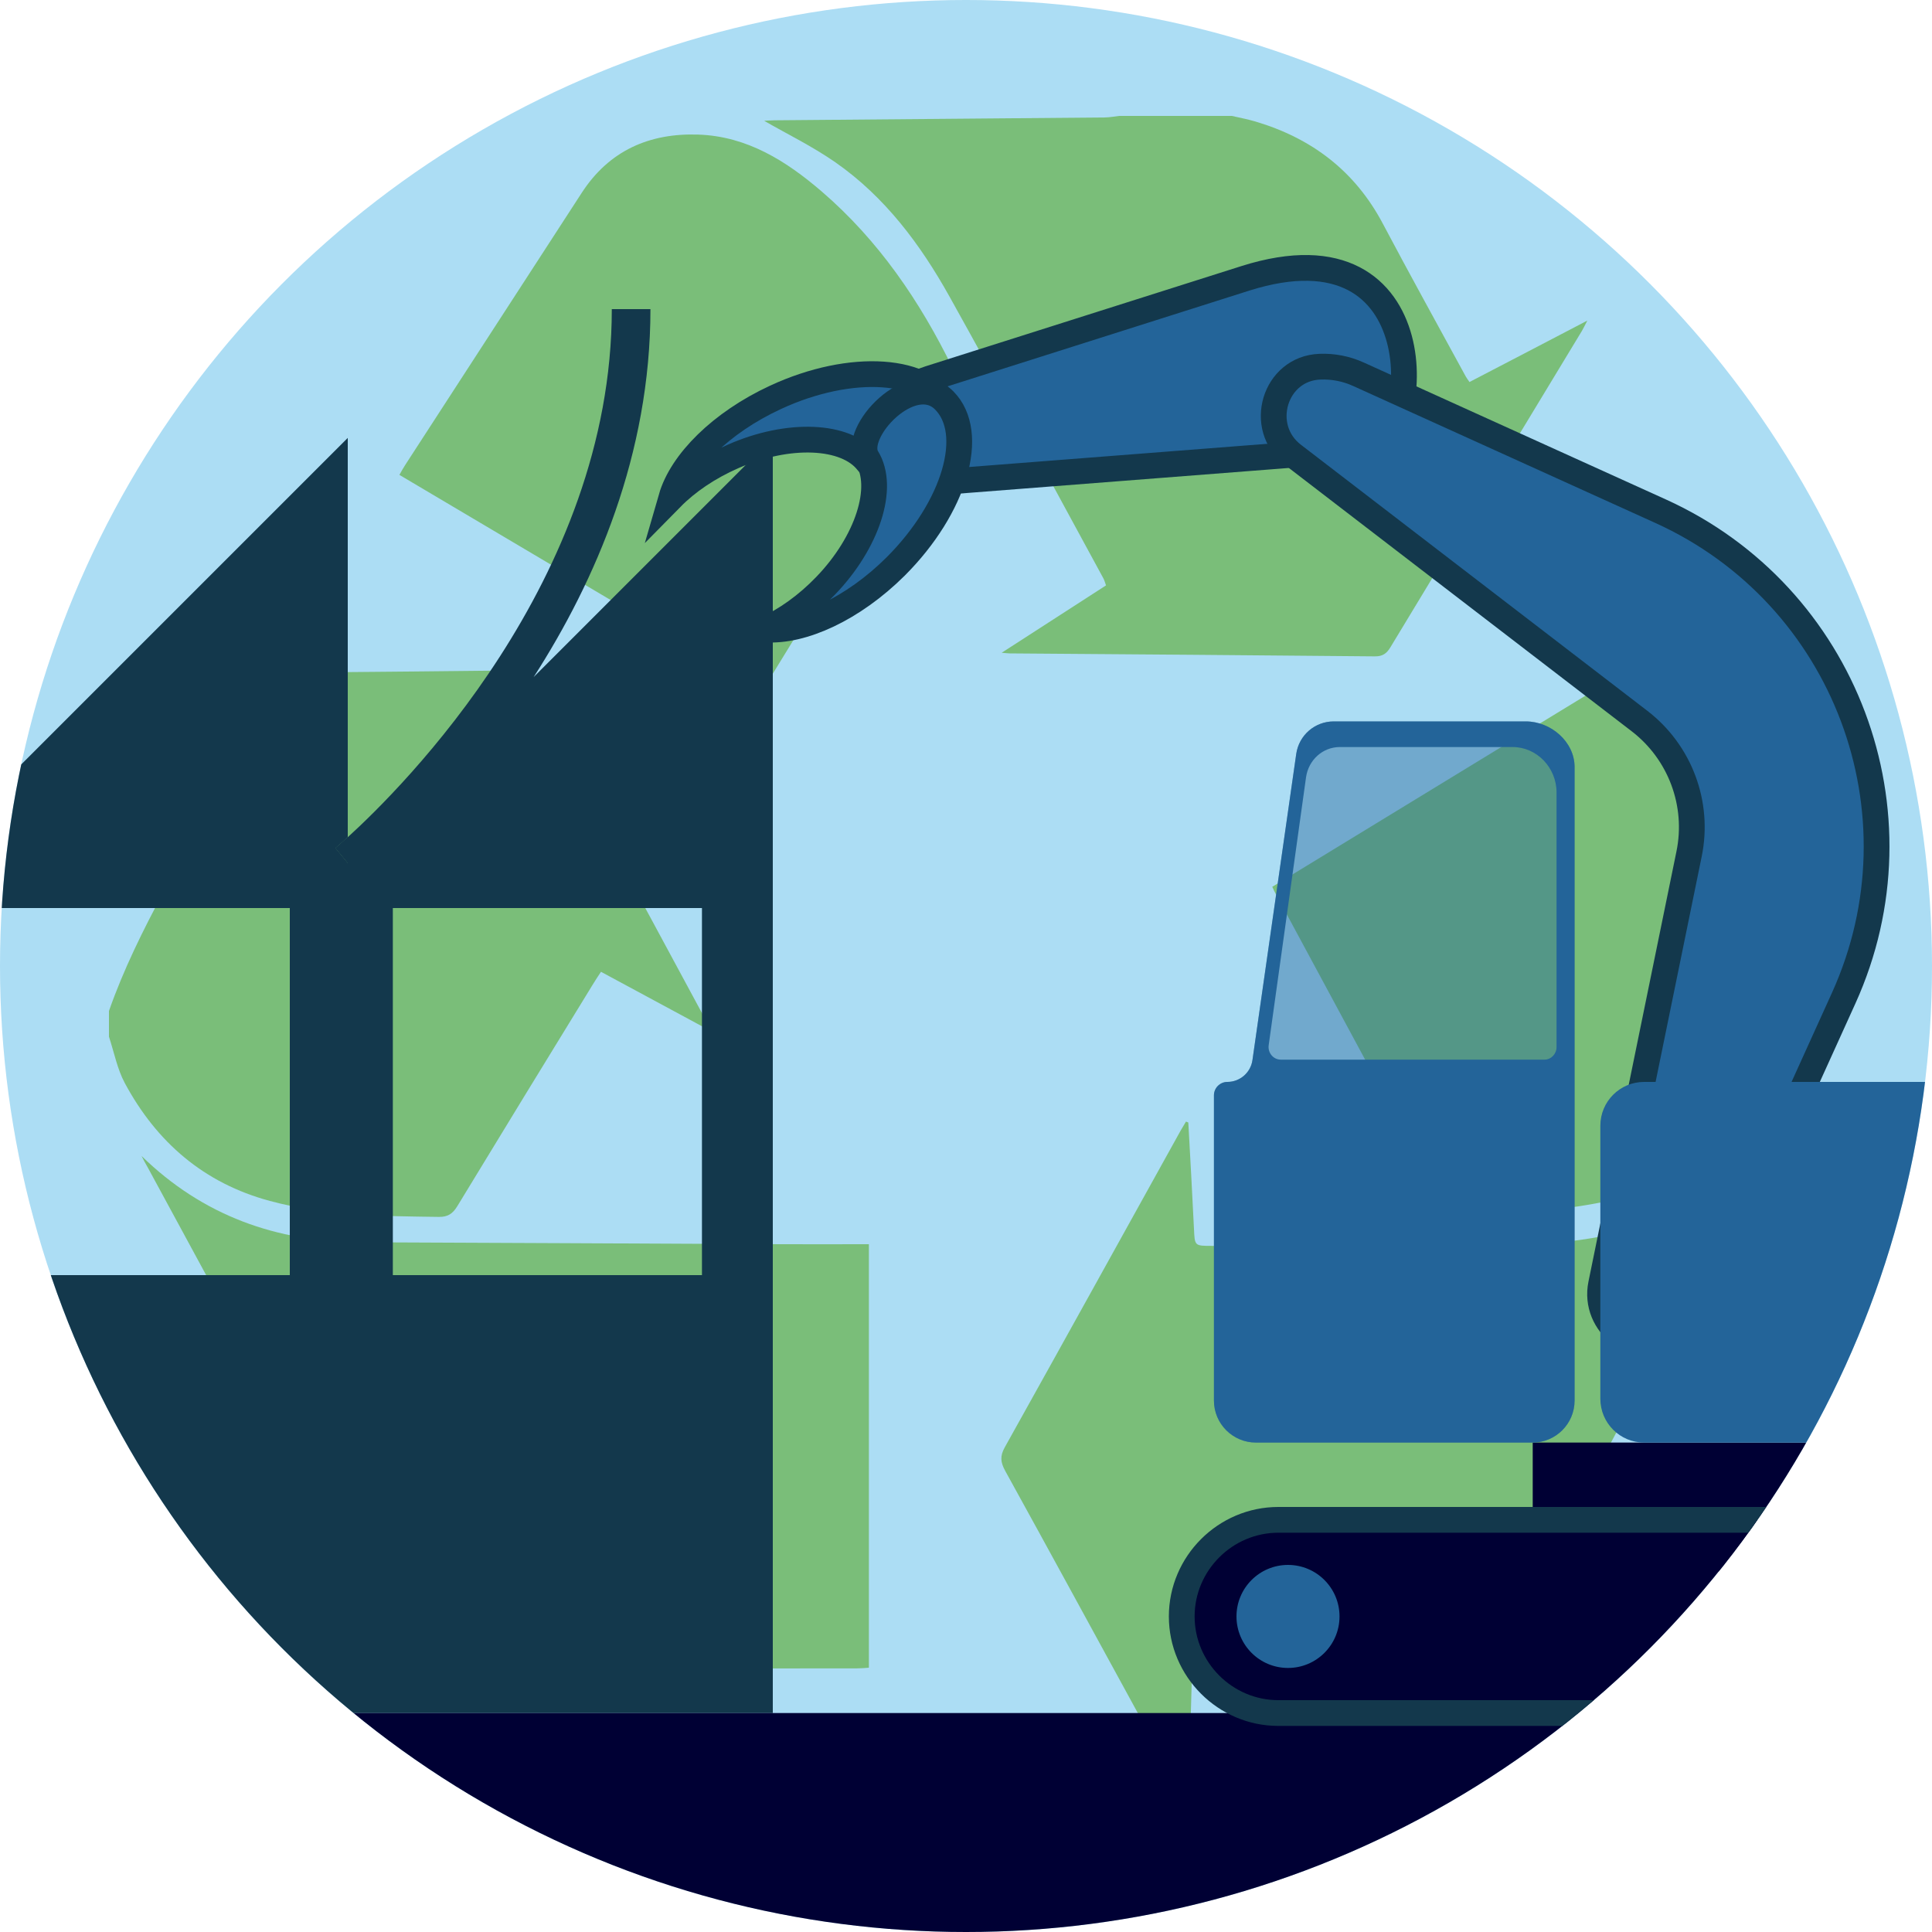
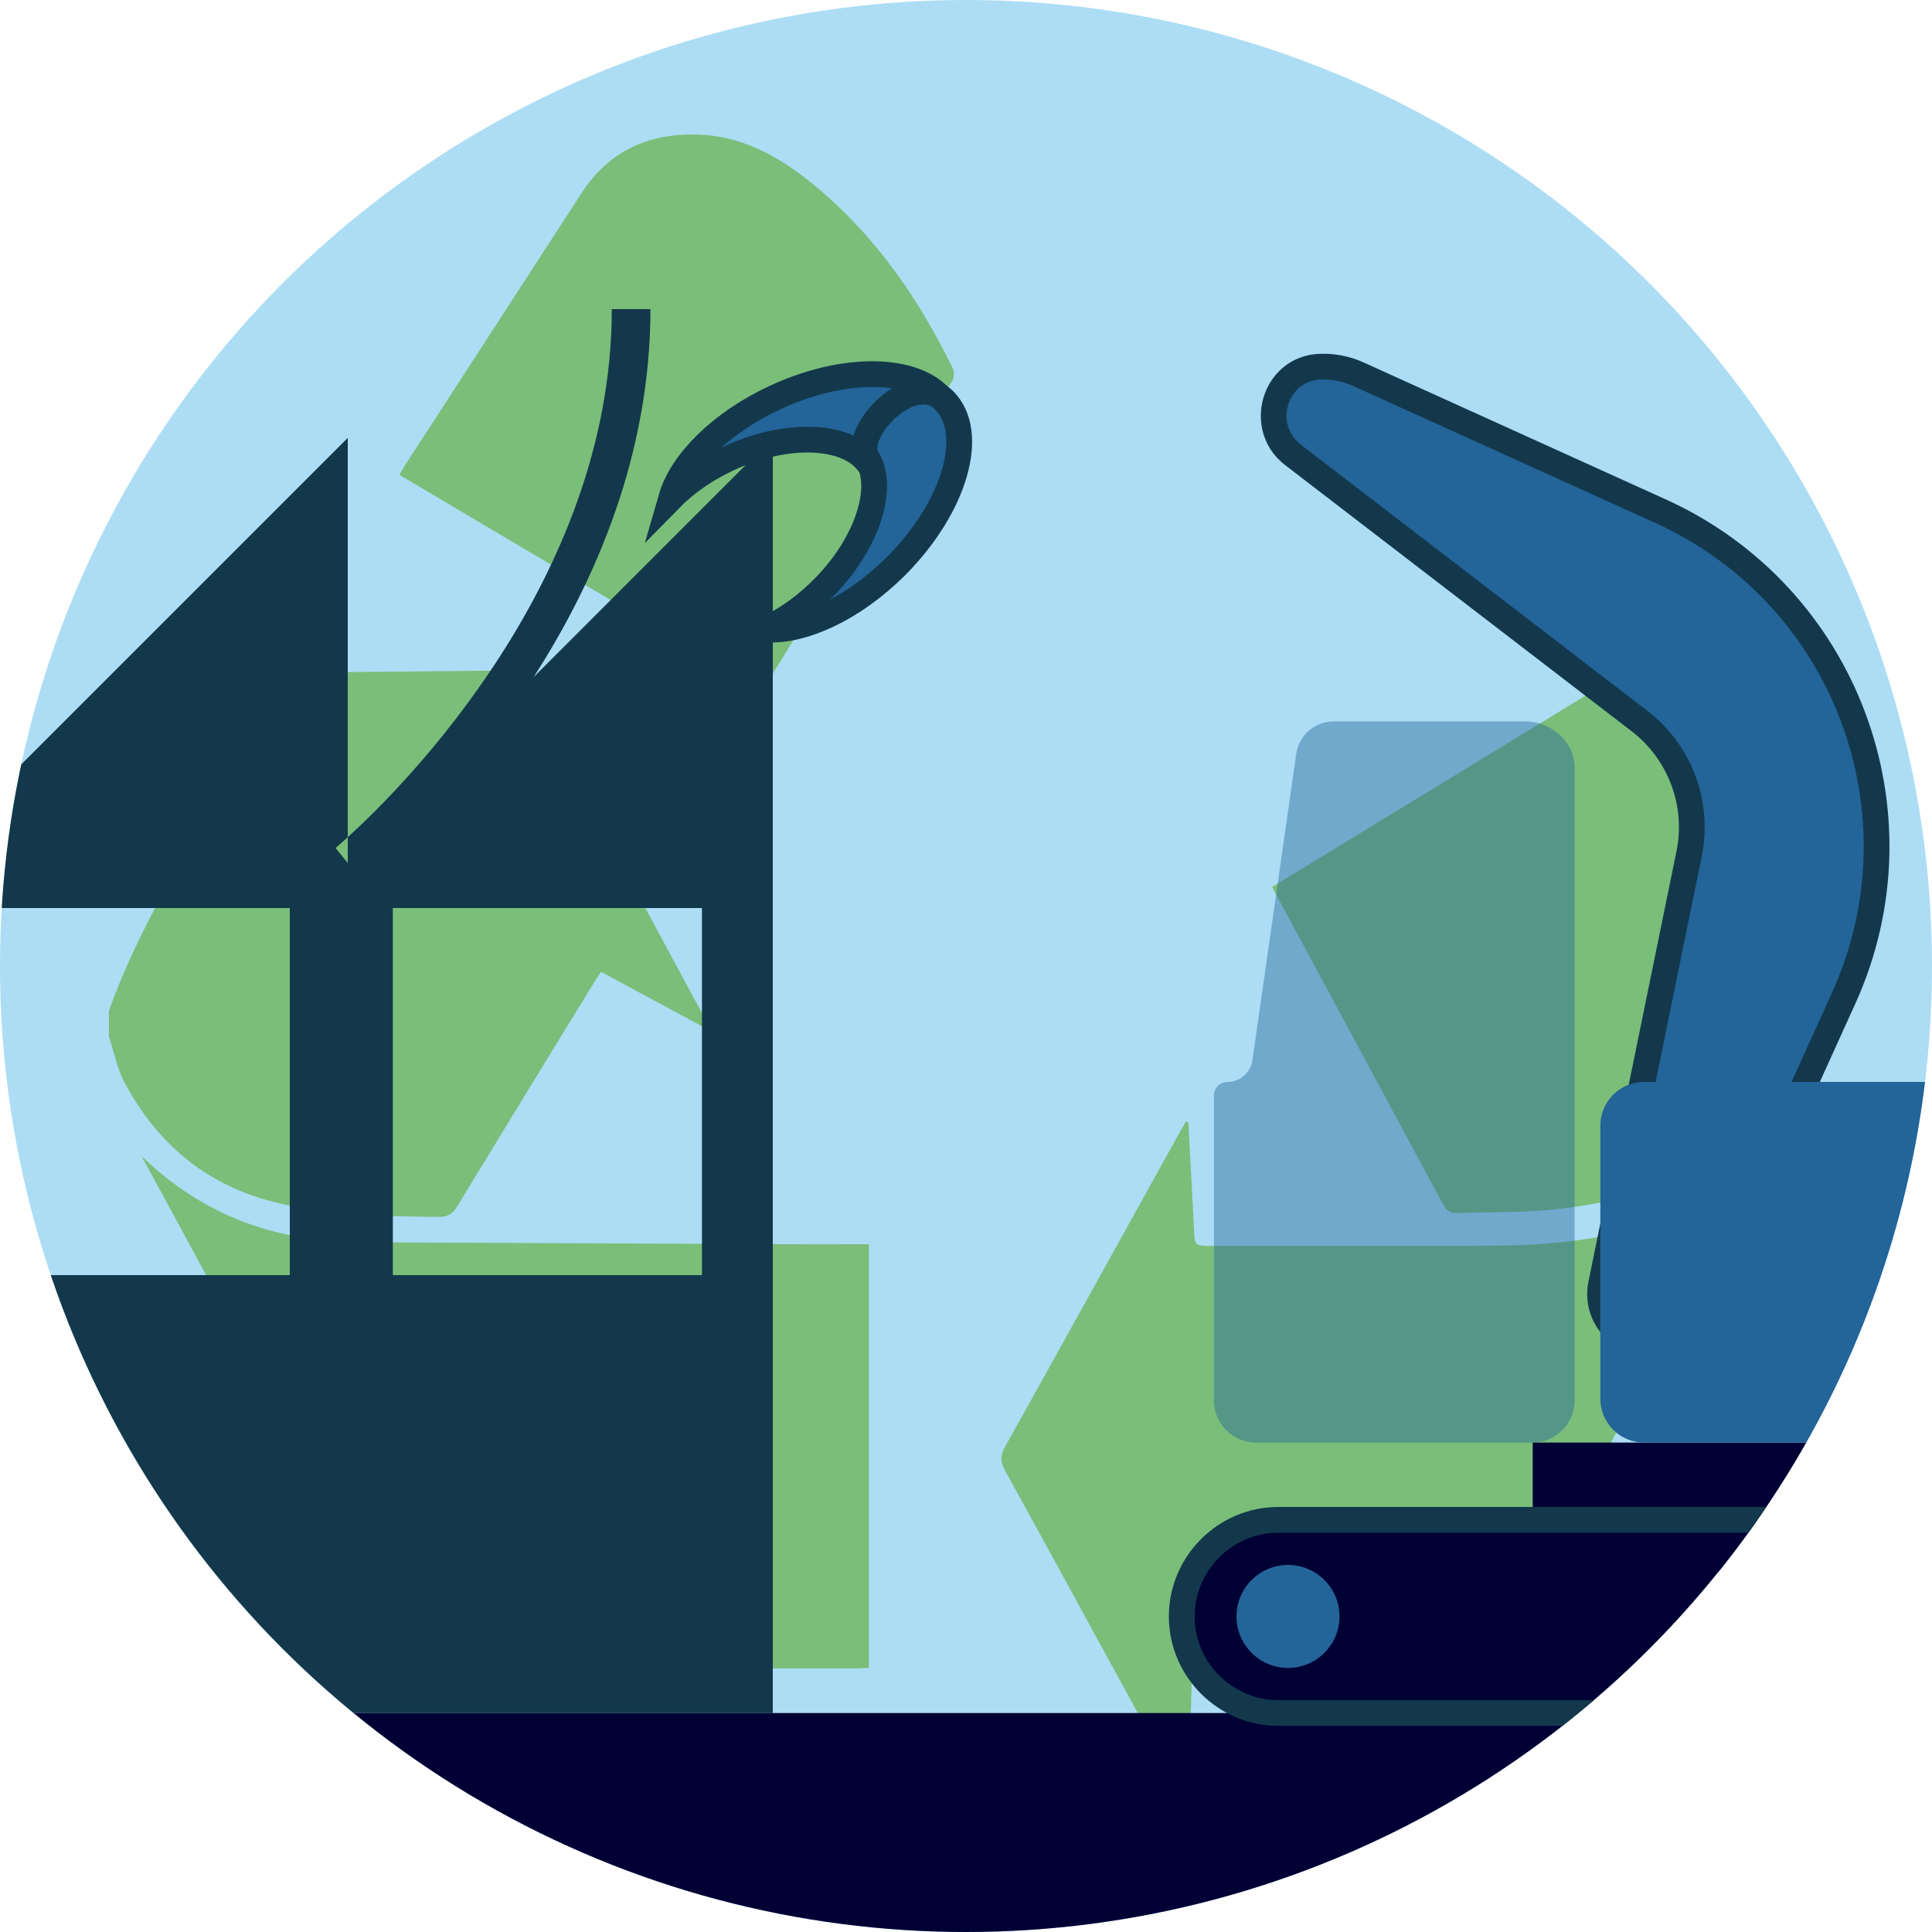
<svg xmlns="http://www.w3.org/2000/svg" xmlns:xlink="http://www.w3.org/1999/xlink" version="1.1" id="Calque_1" x="0px" y="0px" viewBox="0 0 150 150" style="enable-background:new 0 0 150 150;" xml:space="preserve">
  <style type="text/css">
	.st0{clip-path:url(#SVGID_2_);fill:#ACDDF4;}
	.st1{opacity:0.6;clip-path:url(#SVGID_2_);}
	.st2{fill:#58AA27;}
	.st3{clip-path:url(#SVGID_2_);fill:#236499;stroke:#13384C;stroke-width:2;stroke-miterlimit:10;}
	.st4{clip-path:url(#SVGID_2_);fill:#000034;}
	.st5{clip-path:url(#SVGID_2_);fill:#13384C;}
	.st6{clip-path:url(#SVGID_2_);fill:#000034;stroke:#13384C;stroke-width:2;stroke-miterlimit:10;}
	.st7{clip-path:url(#SVGID_2_);fill:#236499;}
	.st8{opacity:0.43;clip-path:url(#SVGID_2_);fill:#236499;}
	.st9{clip-path:url(#SVGID_2_);}
	.st10{fill:#236499;stroke:#13384C;stroke-width:2;stroke-miterlimit:10;}
</style>
  <g>
    <defs>
      <circle id="SVGID_1_" cx="75" cy="75" r="75" />
    </defs>
    <clipPath id="SVGID_2_">
      <use xlink:href="#SVGID_1_" style="overflow:visible;" />
    </clipPath>
    <rect x="-32" y="-20" class="st0" width="212" height="205" />
    <g class="st1">
-       <path class="st2" d="M95.64,9c0.62,0.14,1.24,0.26,1.85,0.44c4.36,1.3,7.71,3.84,9.87,7.92c2.1,3.97,4.28,7.9,6.43,11.85    c0.07,0.13,0.16,0.25,0.3,0.45c3-1.56,5.98-3.11,9.15-4.77c-0.2,0.38-0.3,0.6-0.42,0.8c-4.95,8.18-9.91,16.36-14.86,24.55    c-0.29,0.49-0.61,0.73-1.22,0.72c-9.45-0.09-18.9-0.16-28.35-0.23c-0.12,0-0.23-0.02-0.62-0.05c2.82-1.82,5.44-3.51,8.1-5.23    c-0.08-0.22-0.12-0.39-0.2-0.54c-3.98-7.3-7.91-14.64-11.96-21.9c-2.25-4.03-5-7.72-8.84-10.4c-1.78-1.24-3.75-2.2-5.54-3.23    c0.12-0.01,0.45-0.03,0.79-0.04c8.54-0.07,17.08-0.15,25.62-0.22c0.39,0,0.78-0.08,1.17-0.12C89.81,9,92.73,9,95.64,9z" />
      <path class="st2" d="M8.46,78.49c2.27-6.48,6.08-12.19,9.07-18.31c0.42-0.87,0.34-1.25-0.42-1.82c-2.39-1.78-4.71-3.65-7.05-5.48    c-0.16-0.13-0.31-0.26-0.59-0.49c0.41-0.03,0.67-0.06,0.93-0.07c9.61-0.08,19.21-0.15,28.82-0.26c0.7-0.01,1.06,0.2,1.4,0.83    c4.66,8.7,9.36,17.38,14.04,26.06c0.15,0.28,0.28,0.57,0.55,1.11c-2.99-1.61-5.72-3.09-8.55-4.61c-0.24,0.36-0.45,0.68-0.65,1.01    c-3.51,5.72-7.02,11.45-10.5,17.18c-0.36,0.59-0.73,0.85-1.44,0.84c-4.41-0.06-8.82-0.08-13.12-1.24    c-5.1-1.37-8.79-4.55-11.26-9.15c-0.59-1.1-0.83-2.39-1.23-3.6C8.46,79.83,8.46,79.16,8.46,78.49z" />
      <path class="st2" d="M139.78,80.68c-0.09,0.38-0.19,0.76-0.27,1.14c-0.83,4.01-3.44,6.6-6.85,8.52c-3.85,2.16-8.06,3.19-12.42,3.6    c-2.35,0.22-4.73,0.16-7.1,0.24c-0.51,0.02-0.82-0.15-1.08-0.63c-4.37-8.13-8.75-16.25-13.13-24.37    c-0.04-0.08-0.07-0.17-0.15-0.33c9.29-5.67,18.59-11.35,27.97-17.07c0.19,0.34,0.35,0.61,0.5,0.9    c3.89,7.66,7.79,15.31,11.65,22.99c0.44,0.87,0.59,1.88,0.88,2.83C139.78,79.22,139.78,79.95,139.78,80.68z" />
      <path class="st2" d="M92.26,87.15c0.15,2.75,0.31,5.51,0.44,8.26c0.06,1.32,0.04,1.32,1.39,1.32c7.11,0,14.22,0.02,21.33-0.01    c4.88-0.02,9.7-0.42,14.3-2.29c2.59-1.05,4.89-2.54,7.04-4.38c-0.09,0.19-0.18,0.38-0.28,0.57    c-5.53,10.36-11.02,20.75-16.63,31.07c-2.72,5.01-7.19,7.5-12.79,7.74c-4.37,0.18-8.75,0-13.12-0.02c-1.39-0.01-1.38,0-1.42,1.38    c-0.08,2.79-0.16,5.59-0.25,8.38c-0.01,0.2-0.05,0.4-0.1,0.82c-1.42-2.6-2.75-5.02-4.07-7.43c-3.35-6.13-6.69-12.26-10.06-18.37    c-0.36-0.66-0.41-1.14-0.03-1.82c4.57-8.19,9.11-16.4,13.66-24.6c0.13-0.23,0.27-0.46,0.41-0.69    C92.15,87.11,92.21,87.13,92.26,87.15z" />
      <path class="st2" d="M10.99,89.75c4.76,4.64,10.48,6.68,17.03,6.7c10.76,0.04,21.51,0.1,32.27,0.15c2.37,0.01,4.73,0,7.17,0    c0,11.06,0,21.94,0,32.88c-0.29,0.02-0.55,0.05-0.82,0.05c-7.23,0-14.46,0.03-21.69-0.01c-3.63-0.02-7.21-0.5-10.57-2.01    c-2.56-1.14-4.55-2.85-5.91-5.41c-5.61-10.52-11.33-20.99-17.01-31.48C11.29,90.34,11.14,90.04,10.99,89.75z" />
      <path class="st2" d="M59.15,53.54c-9.39-5.56-18.73-11.1-28.14-16.67c0.17-0.3,0.31-0.56,0.47-0.8    c4.56-7.03,9.12-14.06,13.68-21.09c2.13-3.29,5.26-4.66,9.06-4.53c3.78,0.13,6.81,2.04,9.57,4.41c4.42,3.8,7.64,8.53,10.18,13.73    c0.13,0.26,0.11,0.73-0.04,0.98c-4.82,7.9-9.67,15.79-14.51,23.68C59.36,53.33,59.29,53.38,59.15,53.54z" />
    </g>
-     <path class="st3" d="M106.36,34.84l-33.81,2.63c-3.53,0.27-5.57-4.04-3.03-6.5c0.72-0.7,1.62-1.25,2.65-1.58l24.52-7.78   C111.72,16.86,110.32,34.53,106.36,34.84z" />
    <path class="st3" d="M124.31,99.69l6.83-33.39c0.8-3.89-0.7-7.9-3.85-10.32l-26.9-20.66c-2.8-2.15-1.44-6.72,2.09-6.85   c1.01-0.04,2.04,0.15,3.02,0.6l23.43,10.62c14.36,6.51,20.72,23.43,14.22,37.79l-10.52,23.2c-0.62,1.37-1.62,2.44-2.83,3.14   C127.04,105.43,123.66,102.84,124.31,99.69z" />
    <rect x="119" y="112" class="st4" width="39" height="10" />
    <path class="st5" d="M41.43,52.57c4.82-7.49,9.07-17.3,9.07-28.57h-3c0,21.04-16.34,37.22-20.5,41v2l-0.95-1.16   c0.03-0.02,0.37-0.31,0.95-0.84V34L-6,67V34l-33,33v66h99V34L41.43,52.57z M22.5,99h-24V70.5h24V99z M54.5,99h-24V70.5h24V99z" />
-     <path class="st5" d="M27,65v2l-0.95-1.16C26.08,65.82,26.42,65.53,27,65z" />
-     <path class="st5" d="M26.05,65.84L27,67v-2C26.42,65.53,26.08,65.82,26.05,65.84z" />
    <rect x="-39" y="133" class="st4" width="230" height="27" />
    <path class="st6" d="M177.25,133h-78c-4.12,0-7.5-3.38-7.5-7.5v0c0-4.12,3.38-7.5,7.5-7.5h78c4.13,0,7.5,3.38,7.5,7.5v0   C184.75,129.63,181.38,133,177.25,133z" />
    <path class="st7" d="M176.85,84h-49.2c-1.88,0-3.4,1.52-3.4,3.4v21.2c0,1.88,1.52,3.4,3.4,3.4h49.2c1.88,0,3.4-1.52,3.4-3.4V87.4   C180.25,85.52,178.73,84,176.85,84z" />
-     <path class="st7" d="M122.25,108.74c0,1.8-1.46,3.26-3.26,3.26H97.51c-1.8,0-3.26-1.46-3.26-3.26v-23.7c0-0.57,0.47-1.04,1.04-1.04   l0,0c0.98,0,1.81-0.72,1.95-1.69l3.4-23.78c0.21-1.45,1.45-2.52,2.91-2.52h14.91c1.96,0,3.79,1.59,3.79,3.54V108.74z M120.85,81.29   V61.53c0-1.94-1.54-3.53-3.41-3.53h-13.42c-1.32,0-2.43,1-2.62,2.35l-2.9,20.8c-0.08,0.59,0.36,1.12,0.94,1.12h20.47   C120.43,82.27,120.85,81.83,120.85,81.29z" />
    <path class="st8" d="M122.25,108.74c0,1.8-1.46,3.26-3.26,3.26H97.51c-1.8,0-3.26-1.46-3.26-3.26v-23.7c0-0.57,0.47-1.04,1.04-1.04   l0,0c0.98,0,1.81-0.72,1.95-1.69l3.4-23.78c0.21-1.45,1.45-2.52,2.91-2.52h14.91c1.96,0,3.79,1.59,3.79,3.54V108.74z" />
    <g class="st9">
      <path class="st10" d="M73.6,31.77c1.49,3.21-4.84,5.9-6.25,4.09c-1.67-2.13-6.15-2.31-10.42-0.43c-1.94,0.85-3.59,1.98-4.81,3.22    c0,0,0,0,0,0c0.8-2.77,3.84-5.83,8.09-7.8C66.1,28.12,72.1,28.54,73.6,31.77z" />
      <path class="st10" d="M73.31,31.09c-2.5-2.51-7.2,2.5-6,4.45c1.42,2.3,0.04,6.56-3.2,9.93c-1.47,1.53-3.1,2.68-4.69,3.4    c0,0,0,0,0,0c2.87,0.2,6.8-1.59,10.12-4.89C74.14,39.38,75.82,33.62,73.31,31.09z" />
    </g>
    <circle class="st7" cx="100" cy="125.5" r="4" />
  </g>
</svg>